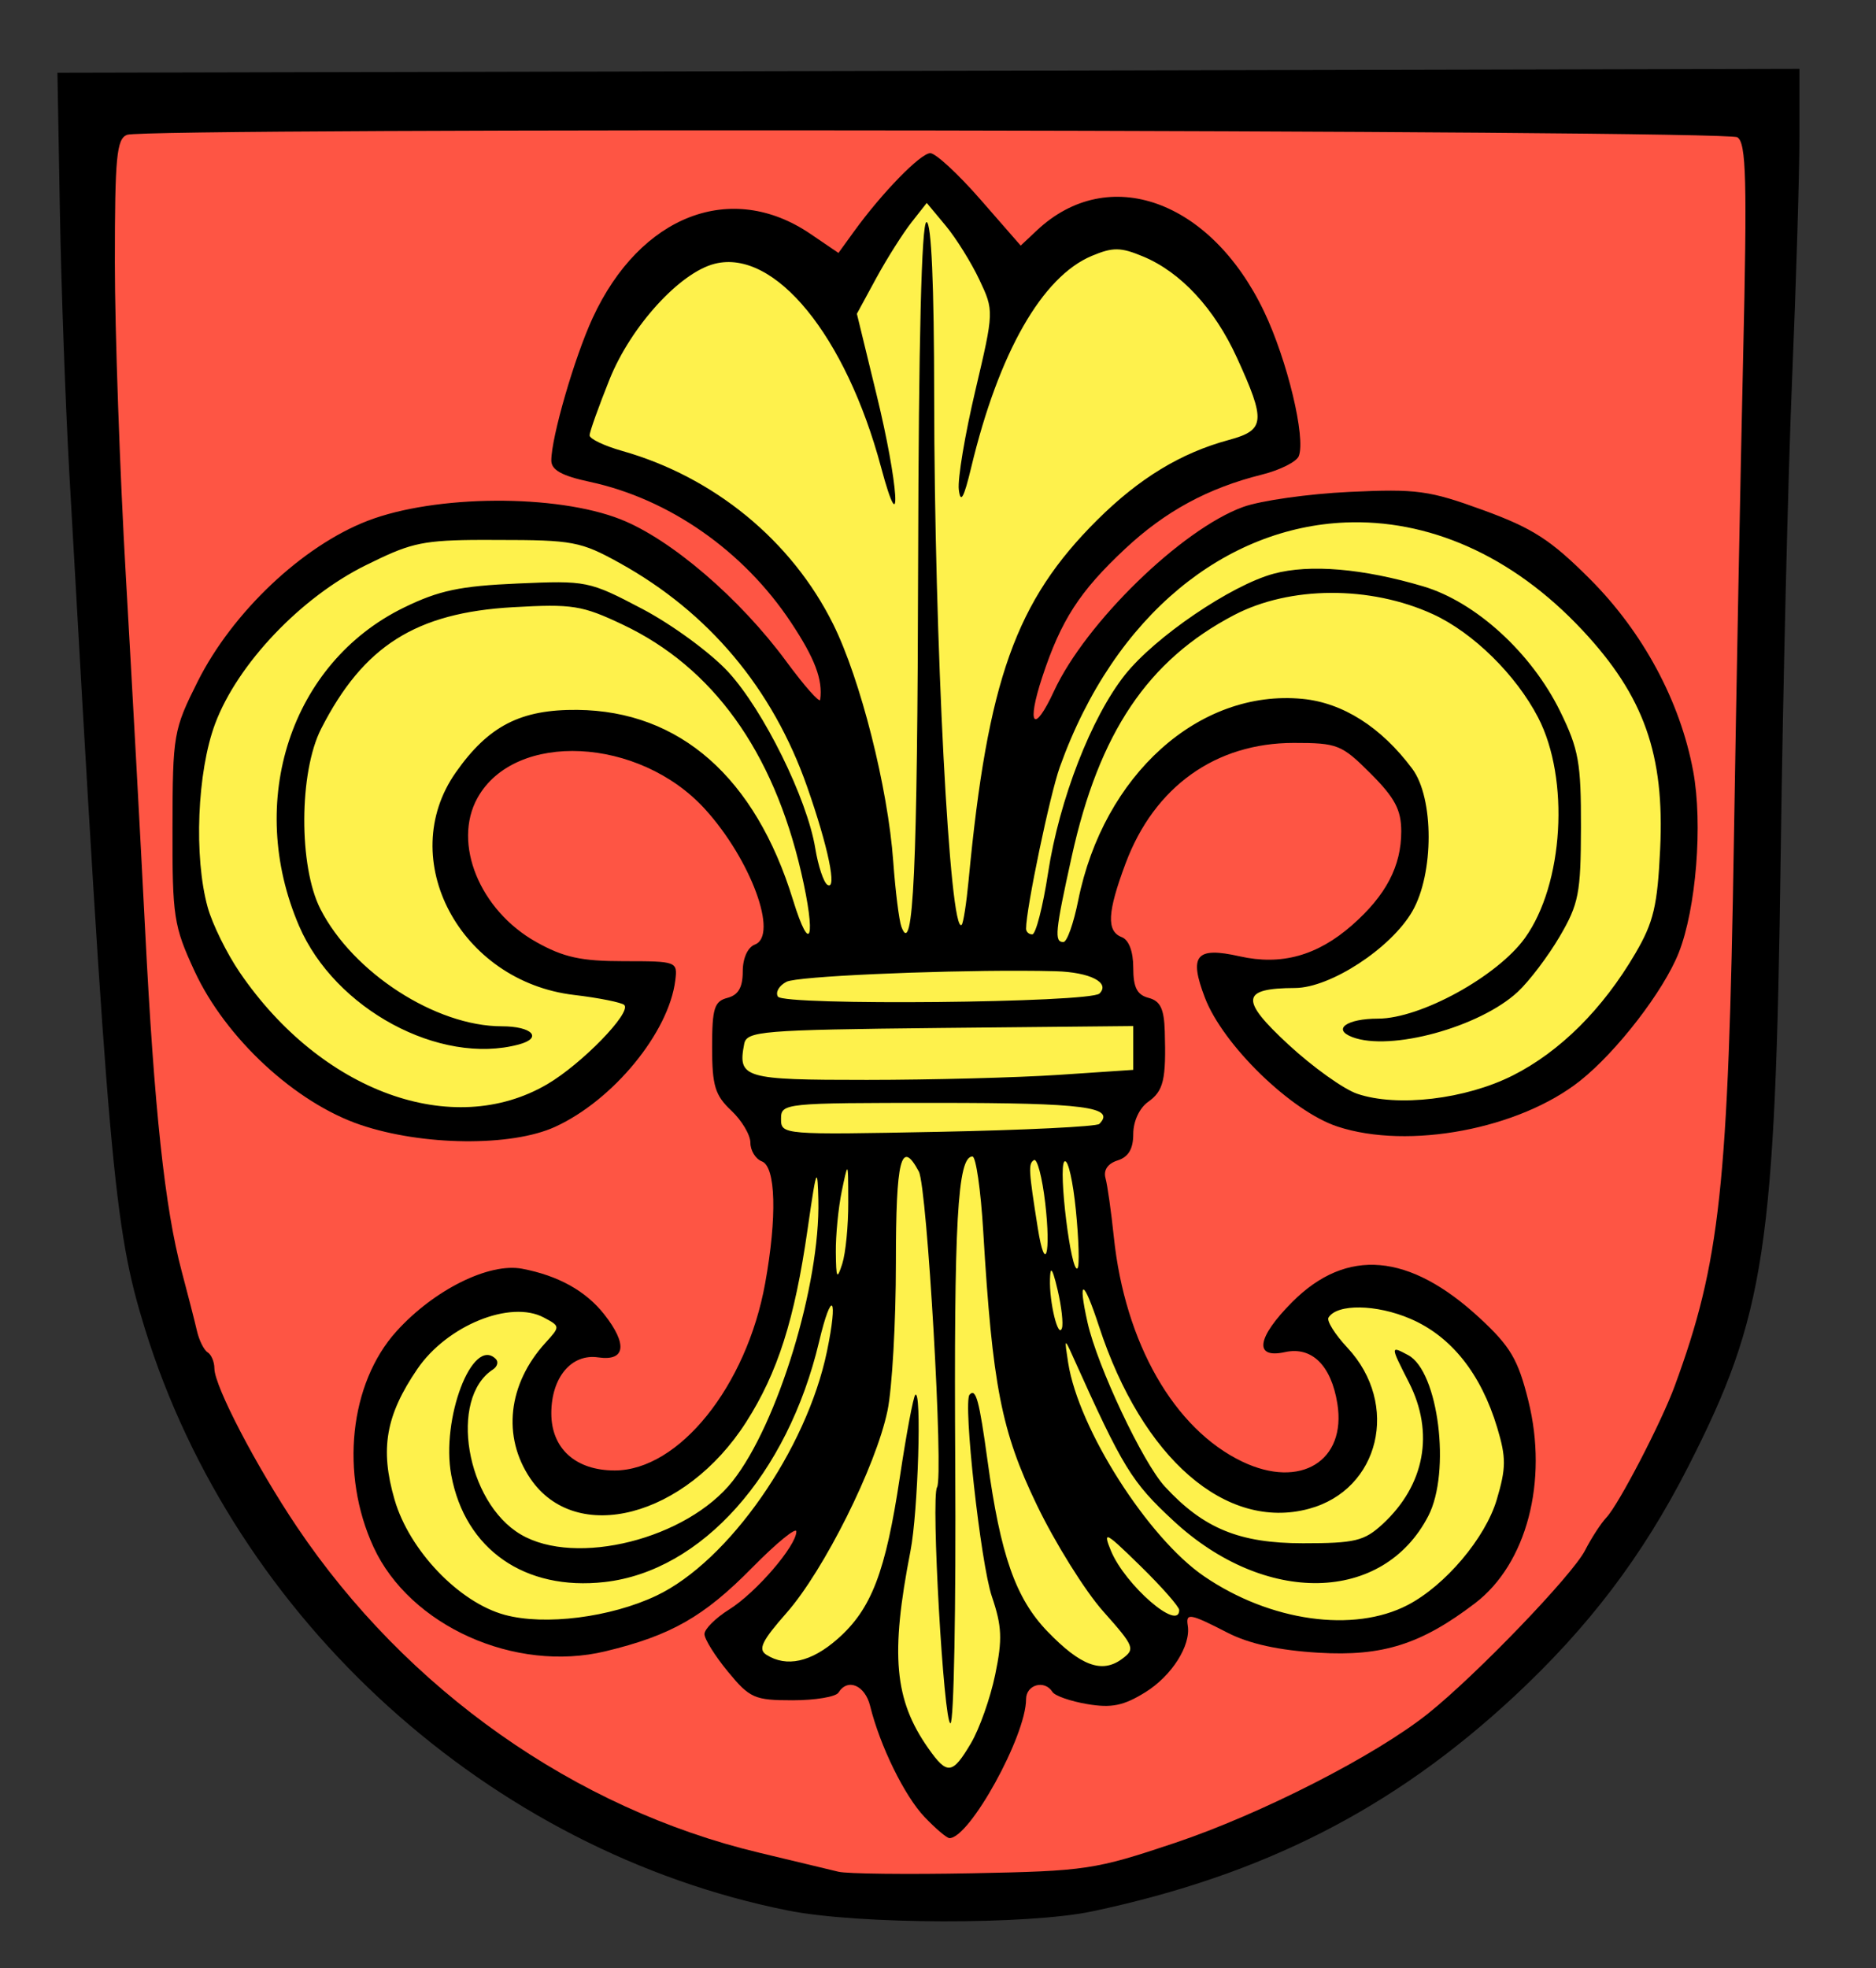
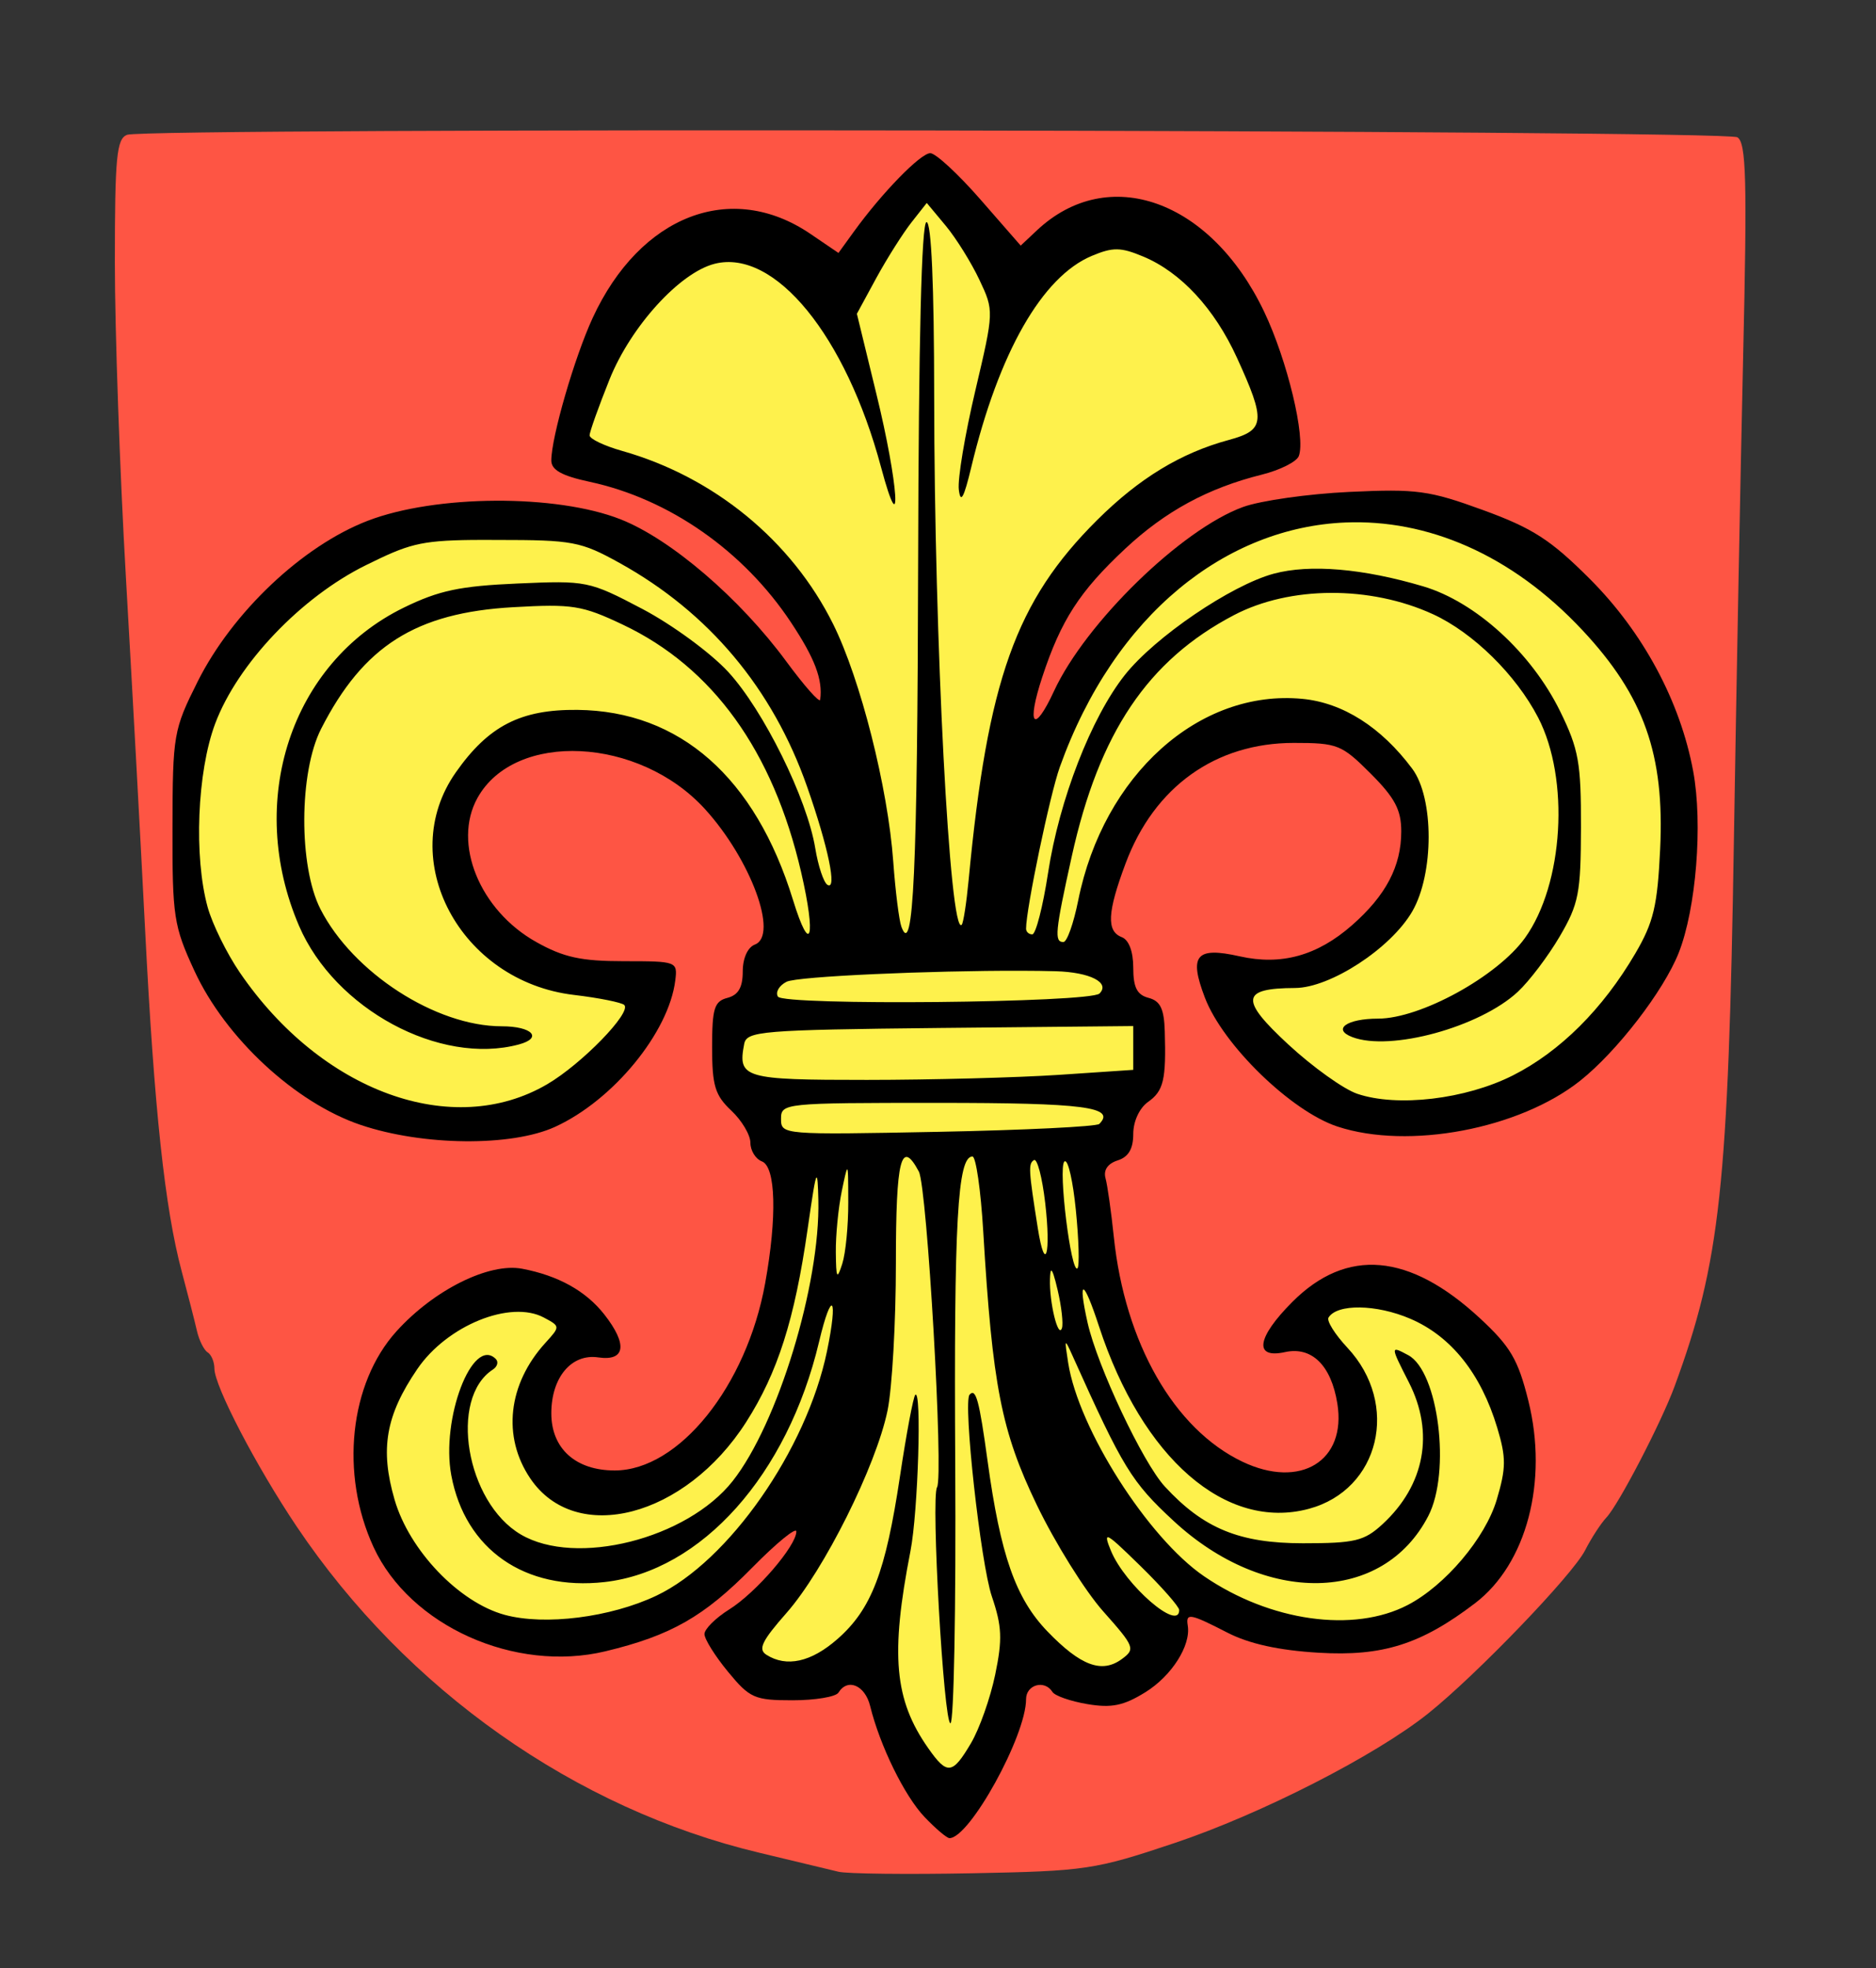
<svg xmlns="http://www.w3.org/2000/svg" xmlns:ns1="http://sodipodi.sourceforge.net/DTD/sodipodi-0.dtd" xmlns:ns2="http://www.inkscape.org/namespaces/inkscape" id="svg2" ns1:version="0.32" ns2:version="0.45.1" width="245" height="257" version="1.0" ns1:docbase="/home/liftarn/Bilder" ns1:docname="Westhausen-wuerttemberg-wappen.svg" ns2:output_extension="org.inkscape.output.svg.inkscape">
  <rect width="100%" height="100%" fill="#333333" stroke="none" />
  <defs id="defs5" />
  <ns1:namedview ns2:window-height="627" ns2:window-width="910" ns2:pageshadow="2" ns2:pageopacity="0.0" guidetolerance="10.0" gridtolerance="10.0" objecttolerance="10.0" borderopacity="1.0" bordercolor="#666666" pagecolor="#ffffff" id="base" ns2:zoom="1.5836576" ns2:cx="218.23563" ns2:cy="144.36613" ns2:window-x="0" ns2:window-y="25" ns2:current-layer="svg2" />
-   <path style="fill:#000000" d="M 102.935,249.456 C 63.971,241.679 30.685,211.567 18.91,173.443 C 14.851,160.301 14.159,152.473 9.065,62 C 8.554,52.925 7.993,37.4 7.818,27.5 L 7.5,9.5 L 121.25,9.246 L 235,8.991 L 235,17.842 C 235,22.711 234.568,37 234.039,49.597 C 233.511,62.194 232.843,90.05 232.555,111.5 C 231.864,163.087 230.555,171.739 220.452,191.54 C 214.509,203.187 207.481,212.45 197.686,221.55 C 181.932,236.187 164.966,244.825 142.685,249.554 C 134.269,251.34 112.099,251.285 102.935,249.456 z " id="path2201" />
  <path style="fill:#fe5544;fill-opacity:1" d="M 153.385,240.642 C 164.697,236.852 179.63,229.225 186.513,223.724 C 192.811,218.69 205.352,205.658 207,202.434 C 207.825,200.82 209.082,198.886 209.794,198.135 C 211.39,196.451 216.956,185.741 218.7,181 C 224.653,164.812 225.714,155.018 226.445,109.5 C 226.755,90.25 227.296,61.966 227.648,46.648 C 228.181,23.414 228.056,18.651 226.894,17.925 C 225.337,16.952 19.115,16.635 16.597,17.601 C 15.226,18.127 15,20.49 15,34.296 C 15,43.142 15.651,61.656 16.446,75.439 C 17.241,89.223 18.371,109.95 18.957,121.5 C 20.14,144.824 21.527,157.751 23.73,166 C 24.538,169.025 25.433,172.519 25.719,173.765 C 26.005,175.01 26.635,176.274 27.119,176.574 C 27.604,176.873 28,177.823 28,178.685 C 28,180.968 33.464,191.455 38.752,199.322 C 53.086,220.649 75.133,236.187 99.18,241.91 C 103.756,242.999 108.4,244.113 109.5,244.387 C 110.6,244.66 118.475,244.75 127,244.586 C 141.787,244.303 143.001,244.122 153.385,240.642 z " id="path2199" />
  <g id="g2204">
    <path id="path2197" d="M 120.751,237.25 C 118.133,234.505 114.919,227.952 113.639,222.75 C 112.969,220.029 110.695,219.067 109.5,221 C 109.16,221.55 106.466,222 103.514,222 C 98.532,222 97.924,221.731 95.073,218.272 C 93.383,216.222 92,214.009 92,213.354 C 92,212.699 93.463,211.248 95.25,210.129 C 98.74,207.944 104,201.836 104,199.966 C 104,199.339 101.4,201.466 98.223,204.693 C 91.922,211.093 87.607,213.551 79.071,215.603 C 67.251,218.445 53.527,212.281 48.785,202 C 44.382,192.456 45.64,180.618 51.778,173.824 C 56.663,168.417 63.865,164.833 68.191,165.656 C 72.906,166.553 76.503,168.552 78.912,171.615 C 81.994,175.534 81.683,177.754 78.124,177.231 C 74.626,176.718 72,179.85 72,184.534 C 72,189.137 75.182,192.001 80.289,191.994 C 88.664,191.981 97.491,180.999 99.925,167.566 C 101.496,158.894 101.321,152.337 99.5,151.638 C 98.675,151.322 98,150.227 98,149.206 C 98,148.184 96.875,146.292 95.5,145 C 93.379,143.008 93,141.753 93,136.732 C 93,131.654 93.284,130.738 95,130.29 C 96.423,129.918 97,128.926 97,126.852 C 97,125.114 97.64,123.692 98.585,123.329 C 101.703,122.132 98.062,112.236 92.084,105.657 C 83.49,96.199 67.232,95.397 62.353,104.19 C 59.07,110.105 62.645,118.862 70.03,122.997 C 73.613,125.004 75.888,125.5 81.5,125.5 C 88.382,125.5 88.495,125.542 88.191,128 C 87.349,134.802 80.087,143.653 72.5,147.125 C 66.797,149.736 55.23,149.622 47.098,146.876 C 38.573,143.997 29.447,135.543 25.397,126.773 C 22.683,120.897 22.502,119.708 22.527,108 C 22.552,95.915 22.661,95.284 25.809,89 C 30.351,79.934 39.5,71.28 48.013,68 C 56.875,64.585 72.633,64.492 81.045,67.806 C 87.6,70.388 96.62,78.119 102.677,86.348 C 105.055,89.578 107.052,91.833 107.115,91.36 C 107.468,88.727 106.427,85.976 103.292,81.252 C 97.097,71.919 87.375,65.132 77.022,62.911 C 73.375,62.129 72,61.367 72,60.127 C 72,57.085 75.034,46.63 77.406,41.5 C 83.602,28.097 95.503,23.51 105.842,30.54 L 109.5,33.027 L 111.499,30.264 C 115.177,25.177 120.22,20 121.497,20 C 122.192,20 125.132,22.715 128.03,26.034 L 133.299,32.068 L 135.413,30.082 C 144.743,21.317 158.125,26.101 165.09,40.691 C 168.118,47.033 170.545,57.137 169.62,59.547 C 169.336,60.288 167.167,61.378 164.802,61.968 C 157.762,63.724 152.18,66.752 146.933,71.66 C 140.986,77.222 138.571,80.96 136.118,88.395 C 134.026,94.735 135.011,95.934 137.642,90.25 C 141.779,81.312 154.313,69.107 162.349,66.192 C 164.632,65.364 170.871,64.48 176.213,64.228 C 185.029,63.813 186.645,64.032 193.703,66.607 C 200.161,68.962 202.522,70.485 207.625,75.588 C 214.574,82.537 219.432,91.57 221.124,100.691 C 222.4,107.568 221.513,118.662 219.228,124.424 C 217.258,129.391 211.169,137.29 206.37,141.104 C 198.428,147.415 183.953,150.149 174.67,147.091 C 168.623,145.099 159.716,136.441 157.356,130.261 C 155.241,124.724 156.198,123.585 161.892,124.864 C 167.336,126.088 172.035,124.786 176.578,120.797 C 181.001,116.914 183,113.102 183,108.55 C 183,105.742 182.164,104.164 179,101 C 175.216,97.216 174.673,97 168.96,97 C 158.742,97 150.741,102.73 147.001,112.726 C 144.611,119.114 144.483,121.588 146.5,122.362 C 147.428,122.718 148,124.239 148,126.352 C 148,128.926 148.493,129.896 150,130.29 C 151.534,130.691 152.027,131.709 152.115,134.656 C 152.305,140.992 151.964,142.435 149.936,143.872 C 148.806,144.673 148,146.414 148,148.055 C 148,150.006 147.376,151.063 145.958,151.513 C 144.668,151.923 144.086,152.776 144.376,153.831 C 144.629,154.749 145.118,158.2 145.462,161.5 C 146.907,175.353 153.347,186.604 162.261,190.852 C 169.836,194.462 175.871,190.756 174.652,183.244 C 173.843,178.256 171.309,175.773 167.811,176.542 C 163.706,177.443 164.124,174.641 168.79,169.975 C 175.882,162.883 184.062,163.594 193.252,172.101 C 197.265,175.816 198.252,177.494 199.595,182.887 C 202.215,193.405 199.379,204.186 192.641,209.325 C 185.6,214.695 180.561,216.291 172.215,215.792 C 166.996,215.48 163.138,214.631 160.29,213.166 C 155.409,210.655 154.839,210.554 155.117,212.25 C 155.543,214.859 153.012,218.829 149.565,220.96 C 146.725,222.715 145.158,223.034 141.997,222.5 C 139.804,222.129 137.757,221.415 137.446,220.913 C 136.436,219.278 134,219.952 134,221.867 C 134,226.64 126.632,240 124,240 C 123.656,240 122.194,238.762 120.751,237.25 z " style="fill:#000000" />
    <path id="path2195" d="M 121.031 26.5 L 119.062 29 C 117.974 30.375 115.895 33.645 114.469 36.25 L 111.906 40.969 L 114.438 51.375 C 117.352 63.239 117.89 71.538 115.062 61 C 110.451 43.81 101.183 32.47 93.344 34.438 C 88.765 35.587 82.361 42.649 79.594 49.562 C 78.171 53.118 77 56.387 77 56.844 C 77 57.301 78.912 58.214 81.25 58.875 C 93.263 62.275 103.409 70.612 108.812 81.5 C 112.379 88.686 115.961 102.848 116.656 112.5 C 116.934 116.351 117.414 120.175 117.719 121 C 119.283 125.232 119.815 113.754 119.906 73.25 C 119.971 44.483 120.35 29 121 29 C 121.637 29 121.991 37.259 122 51.75 C 122.019 83.622 124.038 122.306 125.594 120.75 C 125.813 120.53 126.217 117.886 126.5 114.906 C 128.978 88.777 132.662 78.47 143.281 67.906 C 148.774 62.442 154.218 59.135 160.5 57.438 C 165.229 56.159 165.334 55.001 161.531 46.688 C 158.603 40.286 154.215 35.548 149.312 33.5 C 146.361 32.267 145.358 32.251 142.594 33.406 C 136.102 36.119 130.432 46.038 126.844 61 C 125.876 65.037 125.45 65.81 125.219 63.938 C 125.045 62.534 126.025 56.724 127.375 51 C 129.823 40.617 129.81 40.563 127.906 36.531 C 126.857 34.309 124.896 31.15 123.531 29.5 L 121.031 26.5 z M 175.719 68.219 C 160.229 68.853 145.611 80.057 138.406 100.156 C 137.115 103.76 134.005 118.662 134 121.25 C 133.999 121.662 134.358 122 134.812 122 C 135.267 122 136.198 118.389 136.875 113.969 C 138.338 104.411 142.513 93.672 146.906 88.125 C 150.824 83.178 160.778 76.407 166.344 74.906 C 171.062 73.634 178.017 74.229 185.875 76.562 C 192.715 78.594 199.994 85.226 203.75 92.875 C 206.186 97.835 206.487 99.634 206.469 108.031 C 206.45 116.61 206.183 118.024 203.688 122.281 C 202.164 124.88 199.709 128.114 198.219 129.5 C 193.262 134.11 181.568 137.315 176.594 135.406 C 173.948 134.391 175.889 133 179.969 133 C 185.502 133 195.545 127.492 199.156 122.469 C 204.205 115.446 205.026 101.698 200.875 93.688 C 197.985 88.11 192.372 82.59 187.125 80.188 C 178.947 76.443 168.457 76.49 161.156 80.312 C 149.888 86.212 143.536 95.681 139.969 111.812 C 137.787 121.679 137.666 123 138.875 123 C 139.349 123 140.211 120.558 140.812 117.562 C 144.101 101.187 156.606 89.954 170.094 91.25 C 175.362 91.756 180.374 94.926 184.438 100.375 C 187.29 104.2 187.285 114.083 184.438 119 C 181.644 123.823 173.738 128.981 169.125 129 C 162.068 129.03 161.9 130.501 168.25 136.375 C 171.415 139.302 175.465 142.207 177.25 142.812 C 182.483 144.588 191.413 143.533 197.594 140.406 C 203.739 137.297 209.31 131.757 213.562 124.5 C 215.967 120.396 216.458 118.254 216.812 110.844 C 217.402 98.523 214.712 90.903 206.688 82.312 C 197.331 72.296 186.317 67.785 175.719 68.219 z M 61.656 70.5 C 54.759 70.581 53.256 71.101 47.812 73.781 C 39.318 77.963 31.018 86.685 28.094 94.5 C 25.748 100.771 25.298 111.887 27.125 118.469 C 27.733 120.658 29.615 124.483 31.312 126.969 C 41.96 142.563 59.118 148.8 71.469 141.562 C 75.971 138.924 82.513 132.201 81.531 131.219 C 81.212 130.899 78.266 130.295 74.969 129.906 C 60.072 128.15 51.571 112.17 59.531 100.844 C 63.8 94.77 67.998 92.612 75.406 92.688 C 88.778 92.823 98.642 101.511 103.562 117.5 C 105.868 124.99 106.615 122.448 104.625 113.875 C 100.948 98.028 93.083 87.126 81.344 81.562 C 75.999 79.029 74.761 78.841 67 79.281 C 54.296 80.002 47.457 84.337 41.938 95.156 C 39.047 100.823 38.992 113.097 41.844 118.688 C 46.082 126.995 56.911 134 65.531 134 C 69.507 134 70.932 135.522 67.75 136.375 C 57.436 139.139 43.727 131.75 39.062 120.906 C 32.058 104.624 37.987 86.551 52.719 79.344 C 57.34 77.083 60.099 76.515 67.594 76.188 C 76.611 75.793 76.922 75.846 83.875 79.5 C 87.774 81.549 92.819 85.251 95.094 87.719 C 99.711 92.728 105.406 104.274 106.469 110.75 C 106.852 113.085 107.569 115.226 108.062 115.531 C 109.351 116.328 108.175 110.616 105.406 102.719 C 100.908 89.889 92.564 79.954 80.906 73.5 C 75.849 70.7 74.788 70.5 64.969 70.5 C 63.736 70.5 62.642 70.488 61.656 70.5 z M 133.312 126.75 C 121.622 126.719 104.126 127.472 102.719 128.188 C 101.741 128.685 101.244 129.559 101.594 130.125 C 102.336 131.326 142.375 130.939 143.594 129.719 C 145.018 128.293 142.345 126.942 137.906 126.812 C 136.537 126.773 134.983 126.754 133.312 126.75 z M 148 133.969 L 122.75 134.219 C 99.319 134.467 97.51 134.633 97.188 136.312 C 96.33 140.771 97.118 141.005 113.219 141 C 121.624 140.997 132.887 140.699 138.25 140.344 L 148 139.688 L 148 136.844 L 148 133.969 z M 122.438 144 C 102.353 144 102 144.035 102 146.094 C 102 148.165 102.23 148.174 122.469 147.781 C 133.727 147.562 143.215 147.097 143.562 146.75 C 145.775 144.537 141.565 144 122.438 144 z M 127 151 C 125.051 151 124.569 159.441 124.75 191.25 C 124.856 209.812 124.577 225 124.125 225 C 123.243 225 121.566 195.496 122.375 194.188 C 123.256 192.763 121.081 154.988 120 152.969 C 117.678 148.631 117 151.302 117 164.938 C 117 172.61 116.511 181.273 115.906 184.188 C 114.403 191.431 107.616 205.03 102.719 210.594 C 99.495 214.256 98.965 215.348 100.094 216.062 C 102.718 217.724 105.926 217.028 109.375 214 C 113.814 210.102 115.654 205.28 117.531 192.781 C 118.371 187.188 119.273 182.383 119.531 182.125 C 120.392 181.264 119.896 197.426 118.906 202.5 C 116.258 216.072 116.794 221.943 121.219 228.25 C 123.706 231.795 124.383 231.712 126.812 227.594 C 127.917 225.722 129.336 221.703 129.969 218.656 C 130.927 214.042 130.857 212.344 129.531 208.438 C 128.069 204.132 125.745 183.059 126.625 182.094 C 127.444 181.197 127.887 182.815 128.969 190.719 C 130.657 203.05 132.636 208.708 136.812 213.031 C 141.134 217.505 143.895 218.53 146.5 216.625 C 148.299 215.309 148.183 215.013 144.062 210.375 C 141.682 207.695 137.791 201.45 135.406 196.5 C 130.774 186.884 129.61 180.948 128.406 160.75 C 128.087 155.387 127.455 151 127 151 z M 135.031 151.469 C 134.273 151.937 134.335 152.783 135.531 160.344 C 136.495 166.437 137.279 163.772 136.5 157.062 C 136.113 153.73 135.454 151.208 135.031 151.469 z M 139.094 151.625 C 139.065 151.629 139.027 151.627 139 151.656 C 138.172 152.547 139.884 166.429 140.719 165.594 C 140.988 165.324 140.895 161.901 140.5 157.969 C 140.13 154.283 139.523 151.571 139.094 151.625 z M 110.625 152.688 C 110.509 152.778 110.298 153.759 109.938 155.5 C 109.482 157.7 109.133 161.3 109.156 163.5 C 109.192 166.945 109.311 167.153 110 165 C 110.44 163.625 110.79 160.025 110.781 157 C 110.773 153.923 110.774 152.571 110.625 152.688 z M 106.625 153.75 C 106.438 153.912 106.112 156.018 105.469 160.5 C 103.777 172.281 101.567 179.232 97.438 185.688 C 89.489 198.113 75.196 201.829 69.25 193.031 C 65.568 187.583 66.333 180.715 71.219 175.344 C 73.181 173.187 73.176 173.179 71.031 172.031 C 66.67 169.697 58.387 173.051 54.5 178.75 C 50.373 184.8 49.606 189.188 51.531 195.812 C 53.459 202.446 59.953 209.222 65.906 210.844 C 71.137 212.269 79.73 211.185 85.719 208.344 C 95.15 203.87 105.331 189.295 108 176.438 C 109.492 169.25 108.628 168.197 106.969 175.188 C 102.844 192.562 91.638 205.131 78.969 206.562 C 68.543 207.74 60.746 202.304 58.938 192.625 C 57.563 185.267 61.714 174.401 64.75 177.438 C 65.123 177.81 64.964 178.43 64.375 178.812 C 58.581 182.574 60.862 196.127 68 200.344 C 75.202 204.598 89.717 200.939 95.688 193.375 C 101.574 185.918 107.13 167.691 106.875 156.688 C 106.828 154.679 106.77 153.624 106.625 153.75 z M 137.281 165.906 C 137.187 165.949 137.148 166.327 137.125 167 C 137.02 170.015 138.199 174.87 138.688 173.406 C 138.878 172.834 138.632 170.601 138.125 168.438 C 137.711 166.672 137.438 165.834 137.281 165.906 z M 141.531 168.375 C 141.243 168.28 141.361 169.706 142.031 172.688 C 143.317 178.408 149.246 190.969 152.125 194.094 C 157.168 199.568 161.868 201.5 170.156 201.5 C 176.948 201.5 178.163 201.214 180.562 199 C 186.085 193.904 187.347 187.065 184 180.5 C 181.553 175.701 181.565 175.684 183.906 176.938 C 187.863 179.055 189.499 192.198 186.531 197.938 C 180.622 209.365 165.229 209.658 153.281 198.594 C 147.77 193.49 146.671 191.71 140.062 177 C 139.018 174.675 139.001 174.741 139.5 177.938 C 140.846 186.555 149.911 200.799 157.25 205.812 C 165.879 211.708 176.778 213.237 183.844 209.562 C 188.73 207.021 193.98 200.827 195.469 195.812 C 196.697 191.676 196.714 190.336 195.531 186.406 C 193.407 179.347 189.519 174.474 184.188 172.188 C 179.745 170.282 174.626 170.209 173.5 172.031 C 173.235 172.46 174.338 174.223 175.969 175.969 C 182.86 183.346 180.185 194.51 170.938 197 C 160.107 199.916 149.176 190.426 143.531 173.188 C 142.518 170.093 141.819 168.47 141.531 168.375 z M 144.719 200.719 C 144.413 200.679 144.599 201.311 145.094 202.5 C 146.954 206.972 154 213.079 154 210.219 C 154 209.786 151.727 207.198 148.938 204.469 C 146.353 201.94 145.112 200.77 144.719 200.719 z " style="fill:#fef14c;fill-opacity:1" />
  </g>
</svg>